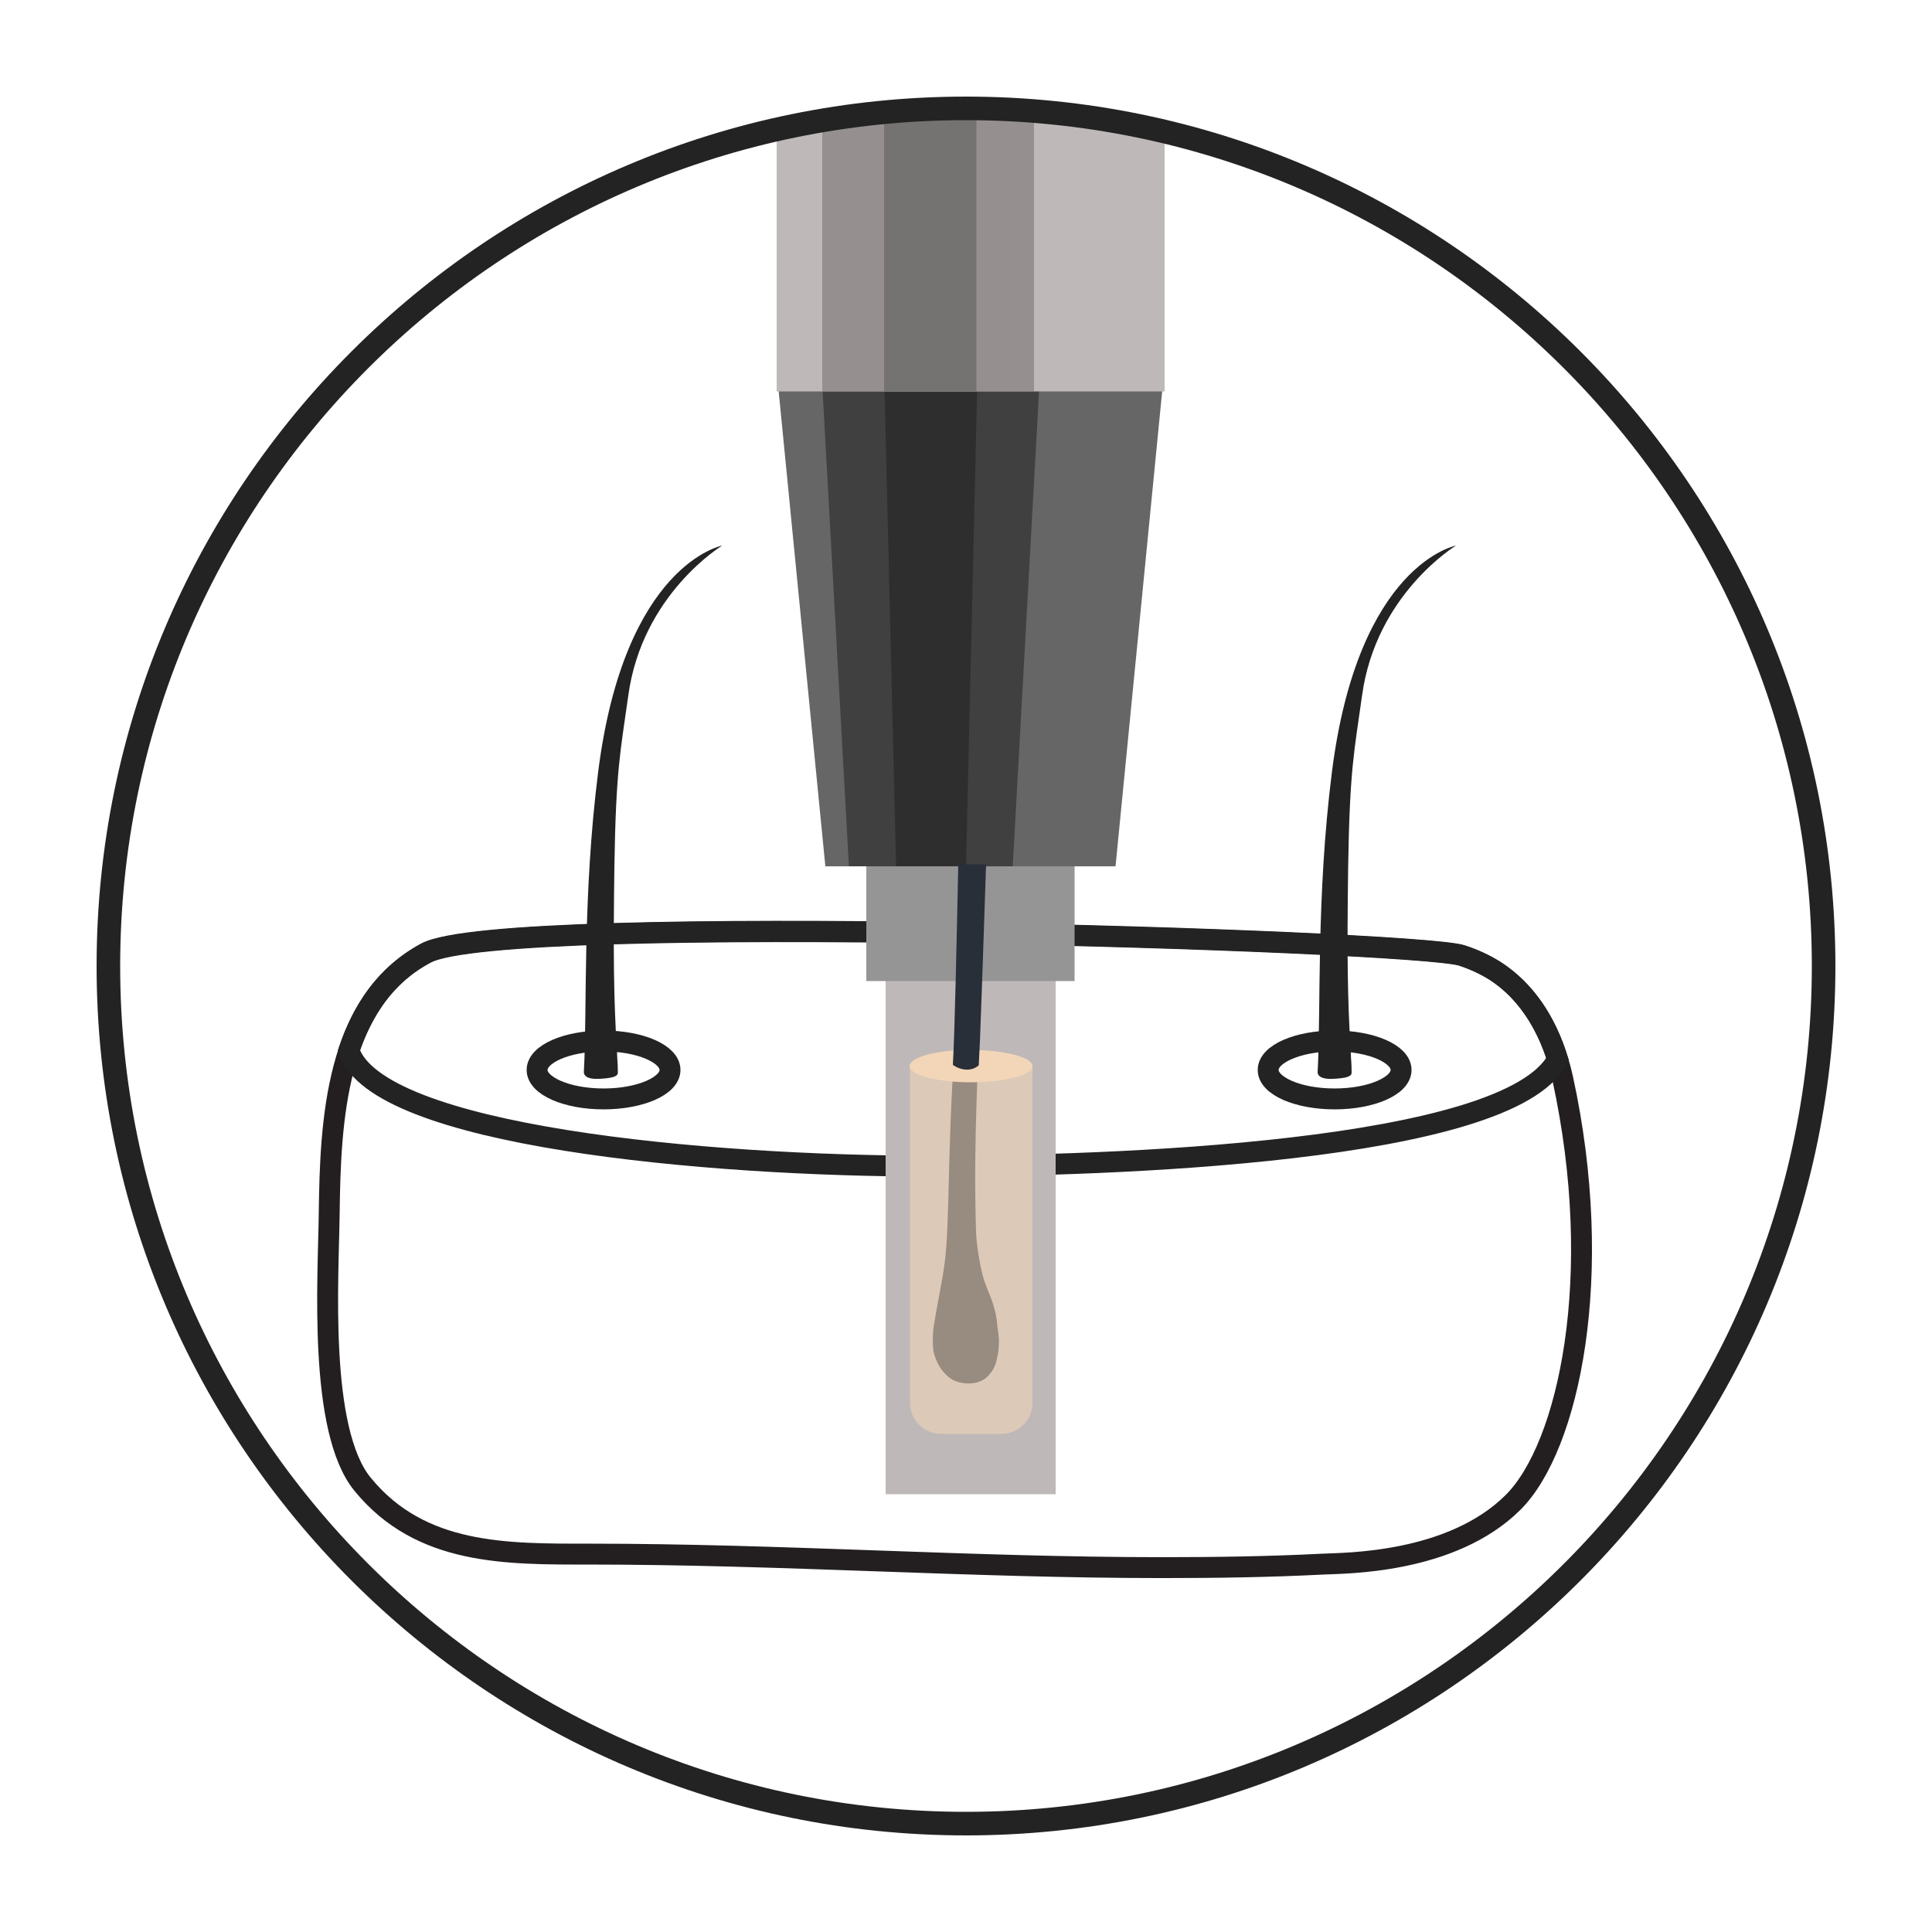
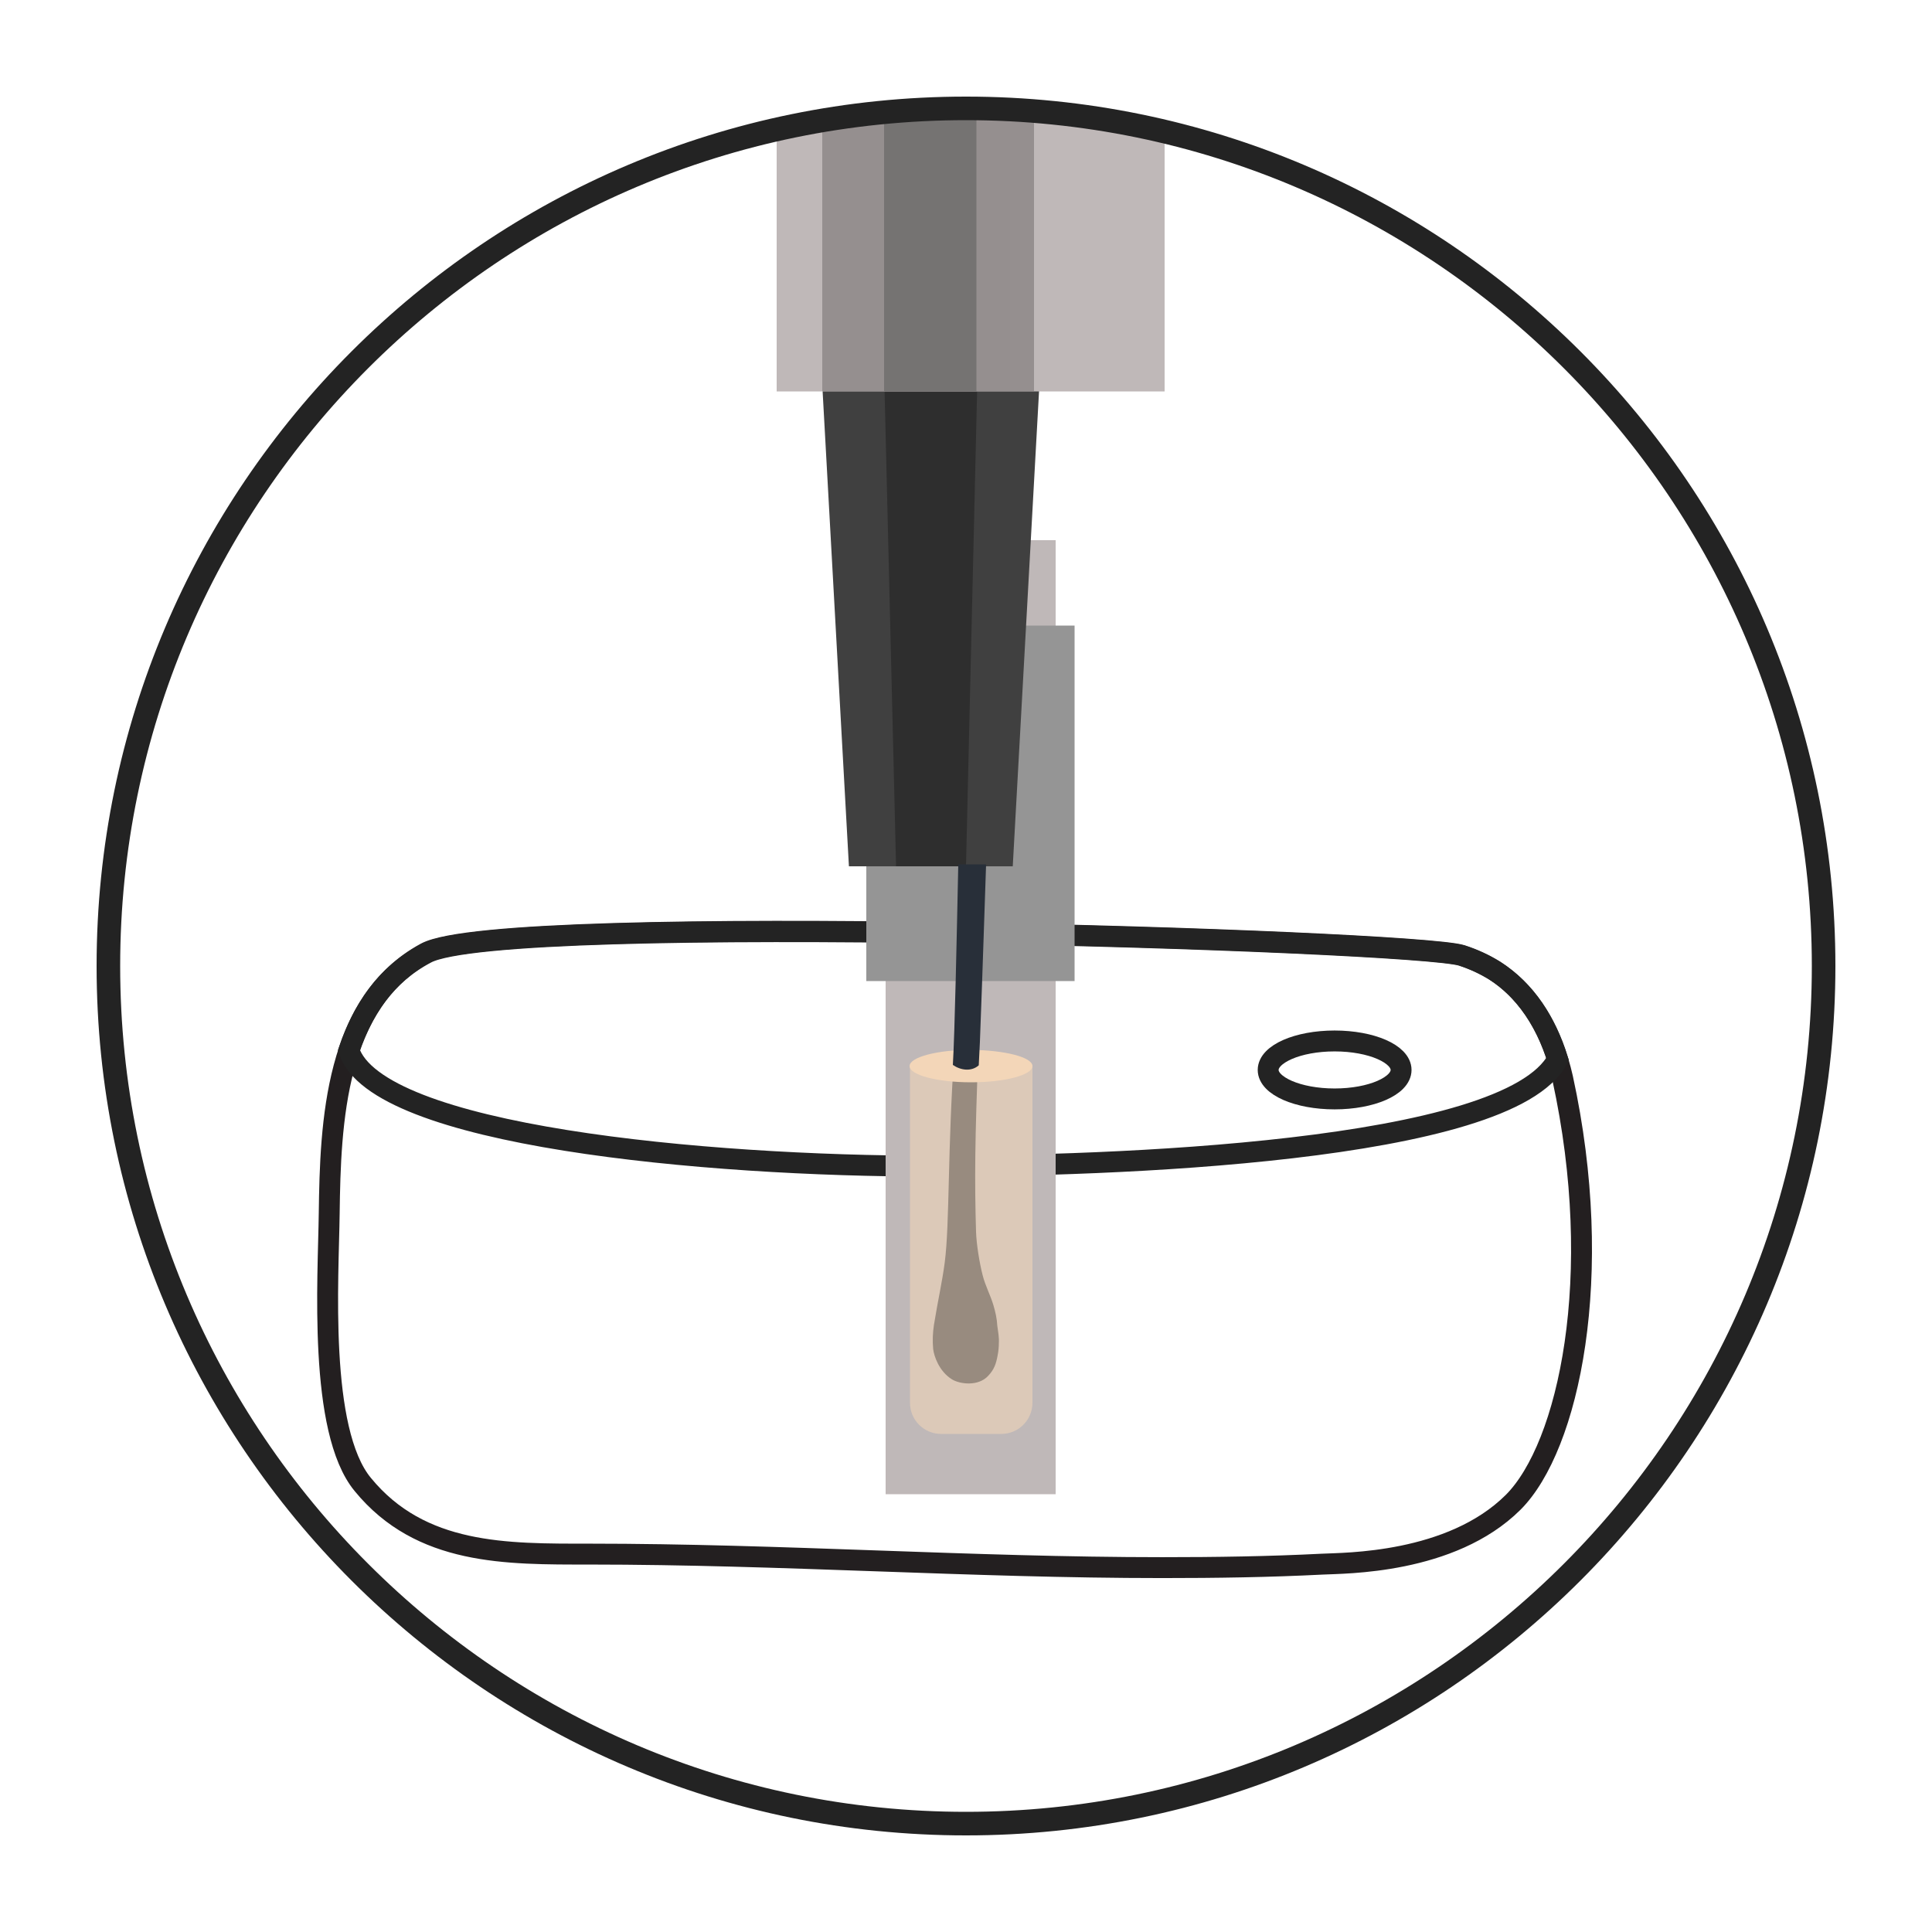
<svg xmlns="http://www.w3.org/2000/svg" version="1.1" x="0px" y="0px" viewBox="0 0 500 500" style="enable-background:new 0 0 500 500;" xml:space="preserve">
  <style type="text/css">
	.st0{fill:none;stroke:#231F20;stroke-width:5.408;stroke-miterlimit:10;}
	.st1{fill:none;stroke:#232323;stroke-width:5.408;stroke-miterlimit:10;}
	.st2{fill:#EEA48F;}
	.st3{fill:#232323;}
	.st4{fill:#BFB8B8;}
	.st5{fill:#959595;}
	.st6{fill:#666666;}
	.st7{fill:#404040;}
	.st8{fill:#2E2E2E;}
	.st9{fill:#958F8F;}
	.st10{fill:#757372;}
	.st11{fill:#282F39;}
	.st12{opacity:0.55;fill:#F3D6B8;}
	.st13{fill:#F3D6B8;}
</style>
  <g id="Layer_1">
    <g>
      <path class="st0" d="M386.7,251.1c-2.6-1.6-5.4-2.9-8.5-3.9c-12.7-3.9-248-11.4-268-0.6c-23.5,12.7-24.7,43.9-25,67.4    c-0.2,16.6-2.9,56.2,8.7,70.2c15,18.3,37.1,18,58.6,18c49.7,0,98.8,3.5,148.3,3.5c13.9,0,27.6-0.2,41.4-0.9    c5.7-0.3,33.3,0,49.4-16c14.4-14.4,24-58.5,12.8-109.8C401.8,267.5,396.2,257.2,386.7,251.1z" />
      <path class="st1" d="M90.3,271.8c7,22.2,92.3,30,150.7,30c45.4,0,149.4-3.4,162.1-27.7c-3-9.6-8.2-17.8-16.3-22.9    c-2.6-1.6-5.4-2.9-8.5-3.9c-12.7-3.9-248-11.4-268-0.6C99.8,252.2,93.8,261.4,90.3,271.8z" />
      <ellipse class="st2" cx="250.8" cy="276.9" rx="17.2" ry="7.5" />
      <ellipse class="st1" cx="345.4" cy="276.9" rx="17.2" ry="7.5" />
-       <ellipse class="st1" cx="156.2" cy="276.9" rx="17.2" ry="7.5" />
-       <path class="st3" d="M159.9,277.6c0-2.6-0.2-3.7-0.2-4.9c-0.9-14.5-1-25.7-0.7-48.3c0.4-25.6,1.6-30,3.6-44.4    c3.6-26.3,24.3-38.8,24.3-38.8s-25.3,4.7-32.1,58.6c-4.1,32.4-2.8,61.2-3.7,77.7c0,0.8,0.8,1.9,4.1,1.7    C158.8,279,159.9,278.5,159.9,277.6z" />
-       <path class="st3" d="M349.8,277.6c0-2.6-0.2-3.7-0.2-4.9c-0.9-14.5-1-25.7-0.7-48.3c0.4-25.6,1.6-30,3.6-44.4    c3.6-26.3,24.3-38.8,24.3-38.8s-25.3,4.7-32.1,58.6c-4.1,32.4-2.8,61.2-3.7,77.7c0,0.8,0.8,1.9,4.1,1.7    C348.8,279,349.8,278.5,349.8,277.6z" />
      <g>
        <rect x="229.2" y="139.8" class="st4" width="44" height="246.9" />
        <rect x="224.2" y="161.9" class="st5" width="53.9" height="92" />
-         <polygon class="st6" points="213.6,224.2 288.7,224.2 301.3,95.9 201,96    " />
        <polygon class="st7" points="219.7,224.2 262.1,224.2 269.2,95.9 212.6,96    " />
        <polygon class="st8" points="231.9,224.2 250,224.2 253,95.9 228.8,96    " />
        <path class="st4" d="M297.9,34.8c-29.6-12.6-65.5-3.9-96.9,0.8l0,65.7l100.4,0l0-65.1C300.2,35.7,299,35.3,297.9,34.8z" />
        <path class="st9" d="M212.8,33.7l0,67.5l54.8,0l0-72.8C249.5,27.6,230.7,30.7,212.8,33.7z" />
        <path class="st10" d="M228.8,31.1l0,70.1l23.9,0l0-72.7C244.8,29,236.8,29.9,228.8,31.1z" />
        <g>
          <path class="st11" d="M257.1,337.8c-0.8-2.7-2.1-5-2.8-7.8c-0.8-3.1-1.6-8-1.7-11.2c-0.4-13.2-0.3-23.9,0.6-46.8H247      c-1.8,25.6-1.2,44.6-2.5,54.7c-0.7,5.3-1.7,9.4-2.8,16.2c-0.3,2-0.4,4.1-0.2,6.2c0.2,1.8,1.5,5.8,4.9,7.9c2,1.2,6.8,1.9,9.4-1      c1.5-1.6,2-3.1,2.4-5.3c0.2-1,0.3-2.1,0.3-3.1c0.1-1.5-0.2-3-0.4-4.5C258,341.2,257.6,339.5,257.1,337.8z" />
          <g>
            <path class="st12" d="M259.1,371.1h-15.5c-4.5,0-8.1-3.6-8.1-8.1v-87h31.7v87C267.2,367.5,263.6,371.1,259.1,371.1z" />
          </g>
          <path class="st13" d="M267.2,275.9c0,2.3-7.1,4.2-15.9,4.2c-8.8,0-15.9-1.9-15.9-4.2c0-2.3,7.1-4.2,15.9-4.2      C260.1,271.8,267.2,273.6,267.2,275.9z" />
          <path class="st11" d="M248,223.7c-0.4,19-0.9,43.3-1.4,51.9c2,1.4,4.8,1.8,6.7,0.1c0.1-2.2,0.2-3.8,0.3-6.1      c0.8-20.9,1.2-34.8,1.6-45.9H248z" />
        </g>
      </g>
      <g>
        <path class="st3" d="M250,475C125.9,475,25,374.1,25,250C25,125.9,125.9,25,250,25c124.1,0,225,100.9,225,225     C475,374.1,374.1,475,250,475z M250,31.1C129.3,31.1,31.1,129.3,31.1,250c0,120.7,98.2,218.9,218.9,218.9     c120.7,0,218.9-98.2,218.9-218.9C468.9,129.3,370.7,31.1,250,31.1z" />
      </g>
    </g>
  </g>
  <g id="Layer_2">
</g>
</svg>